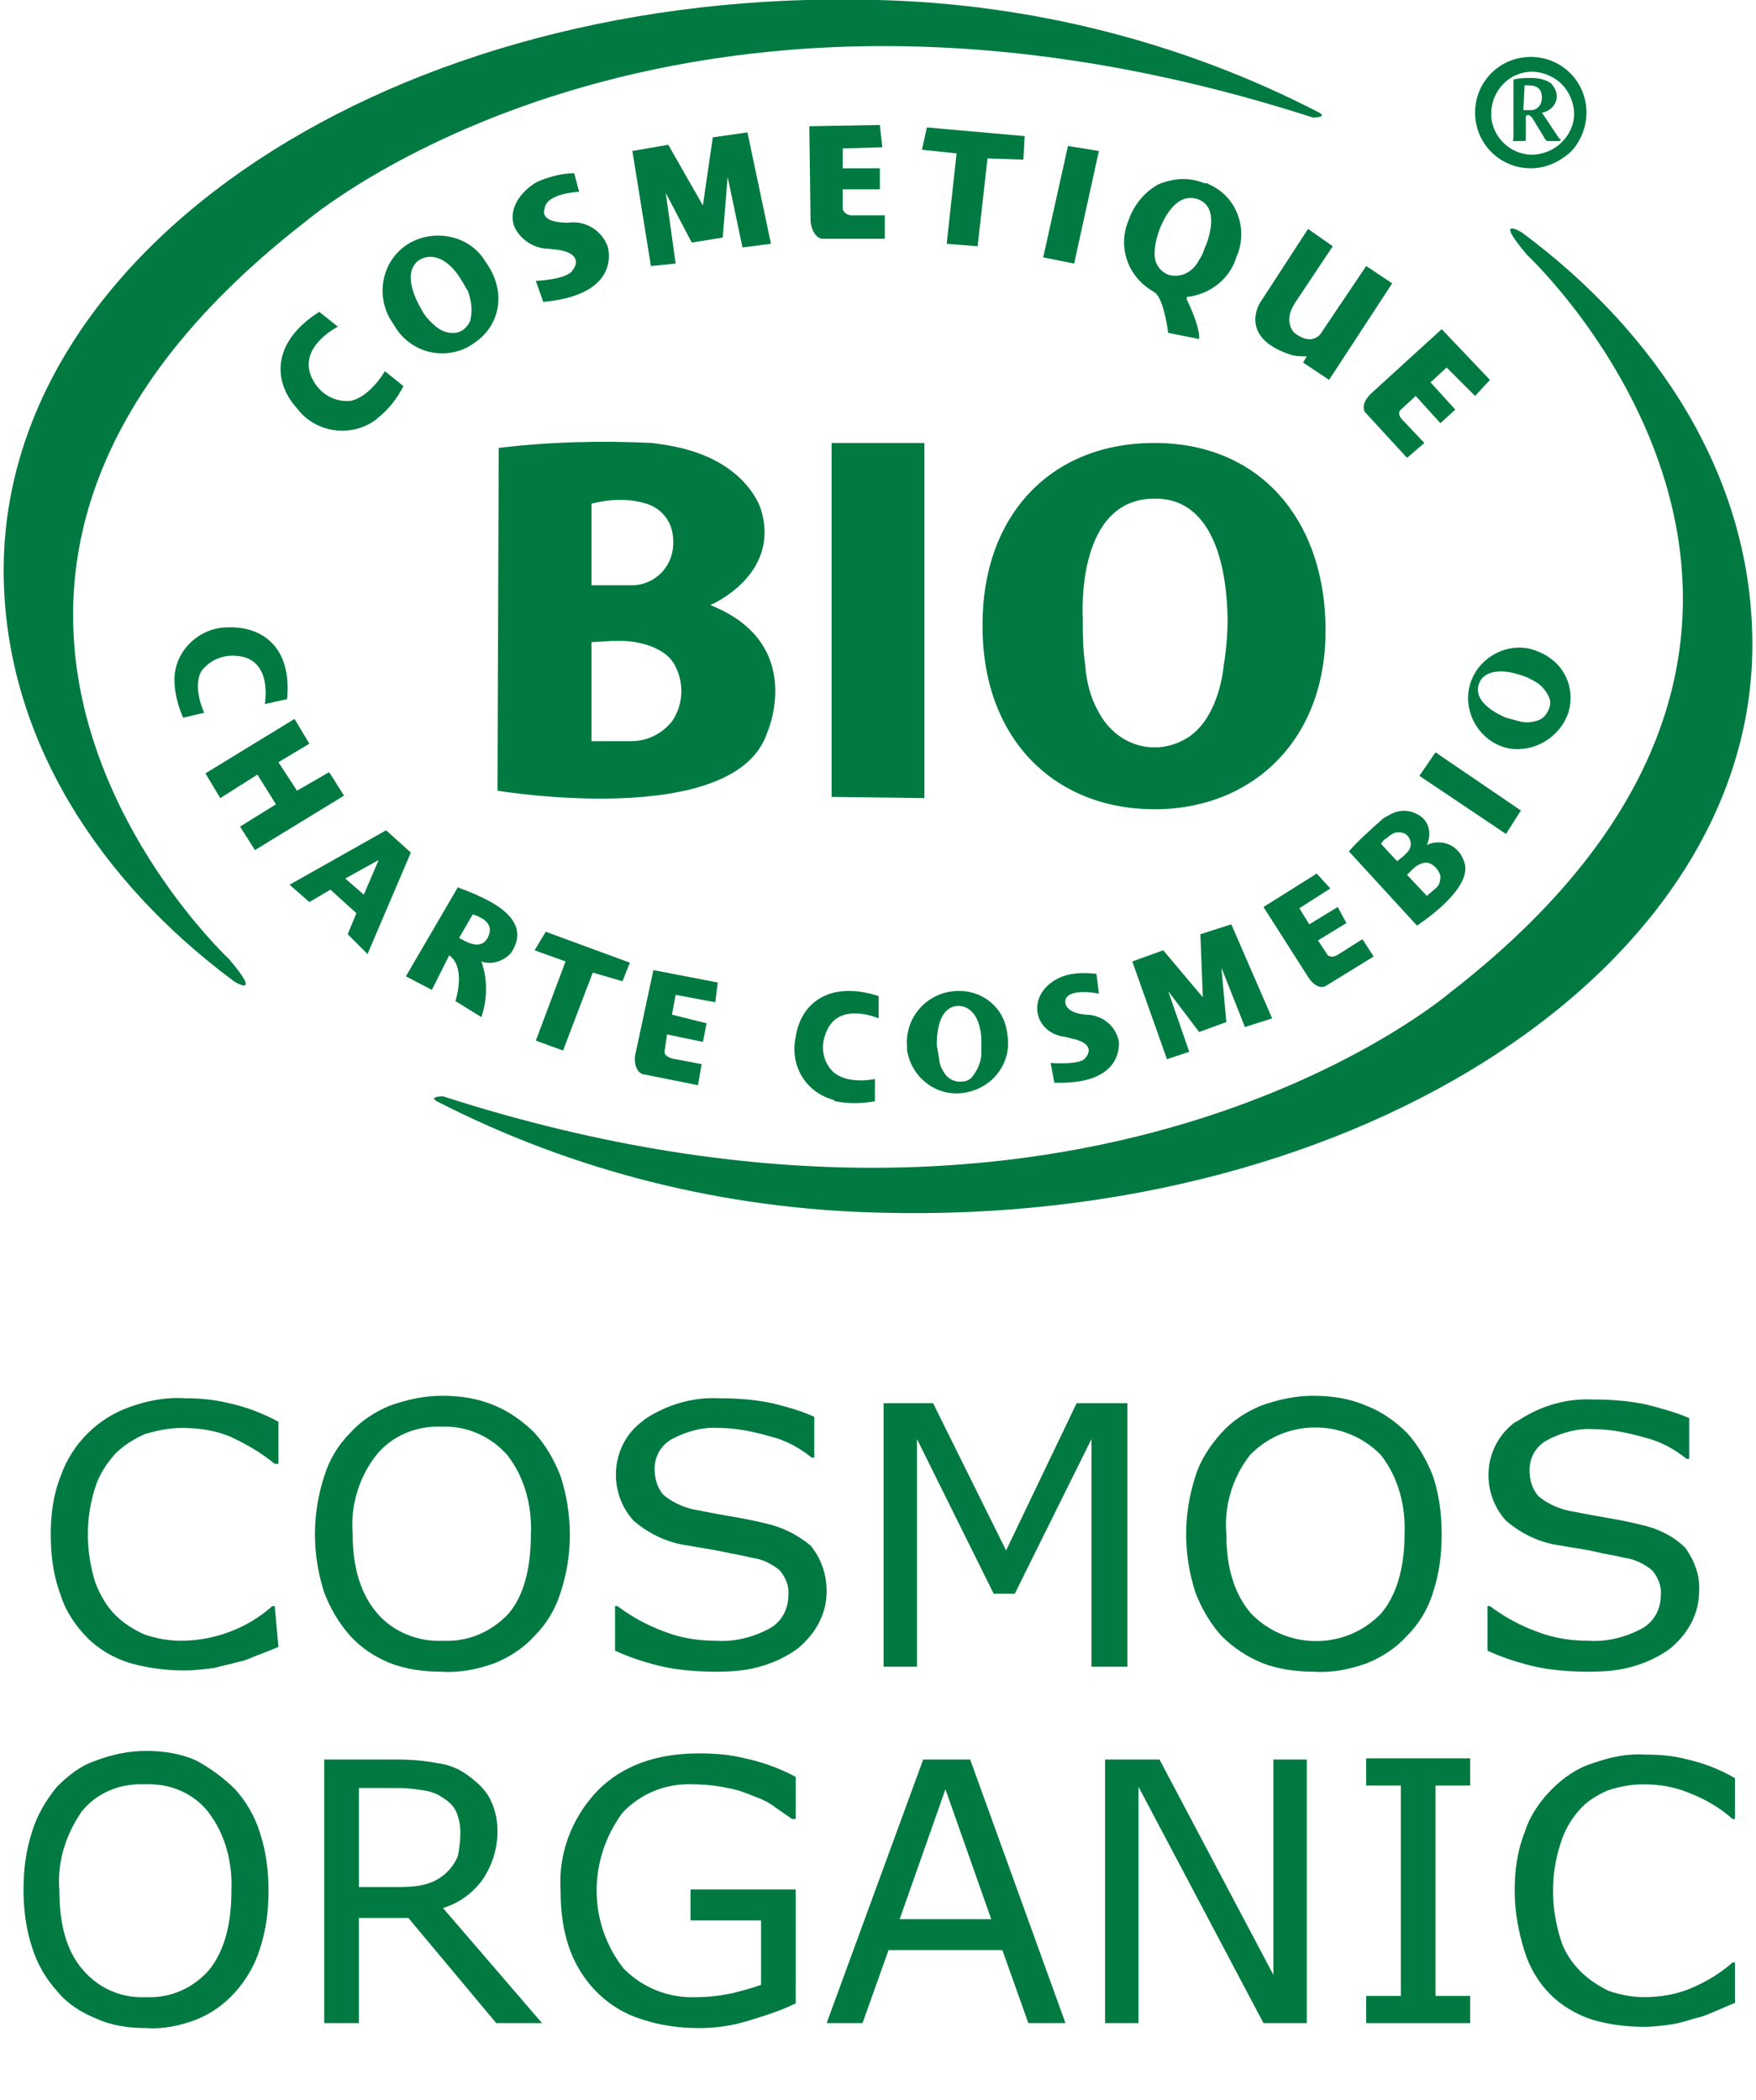
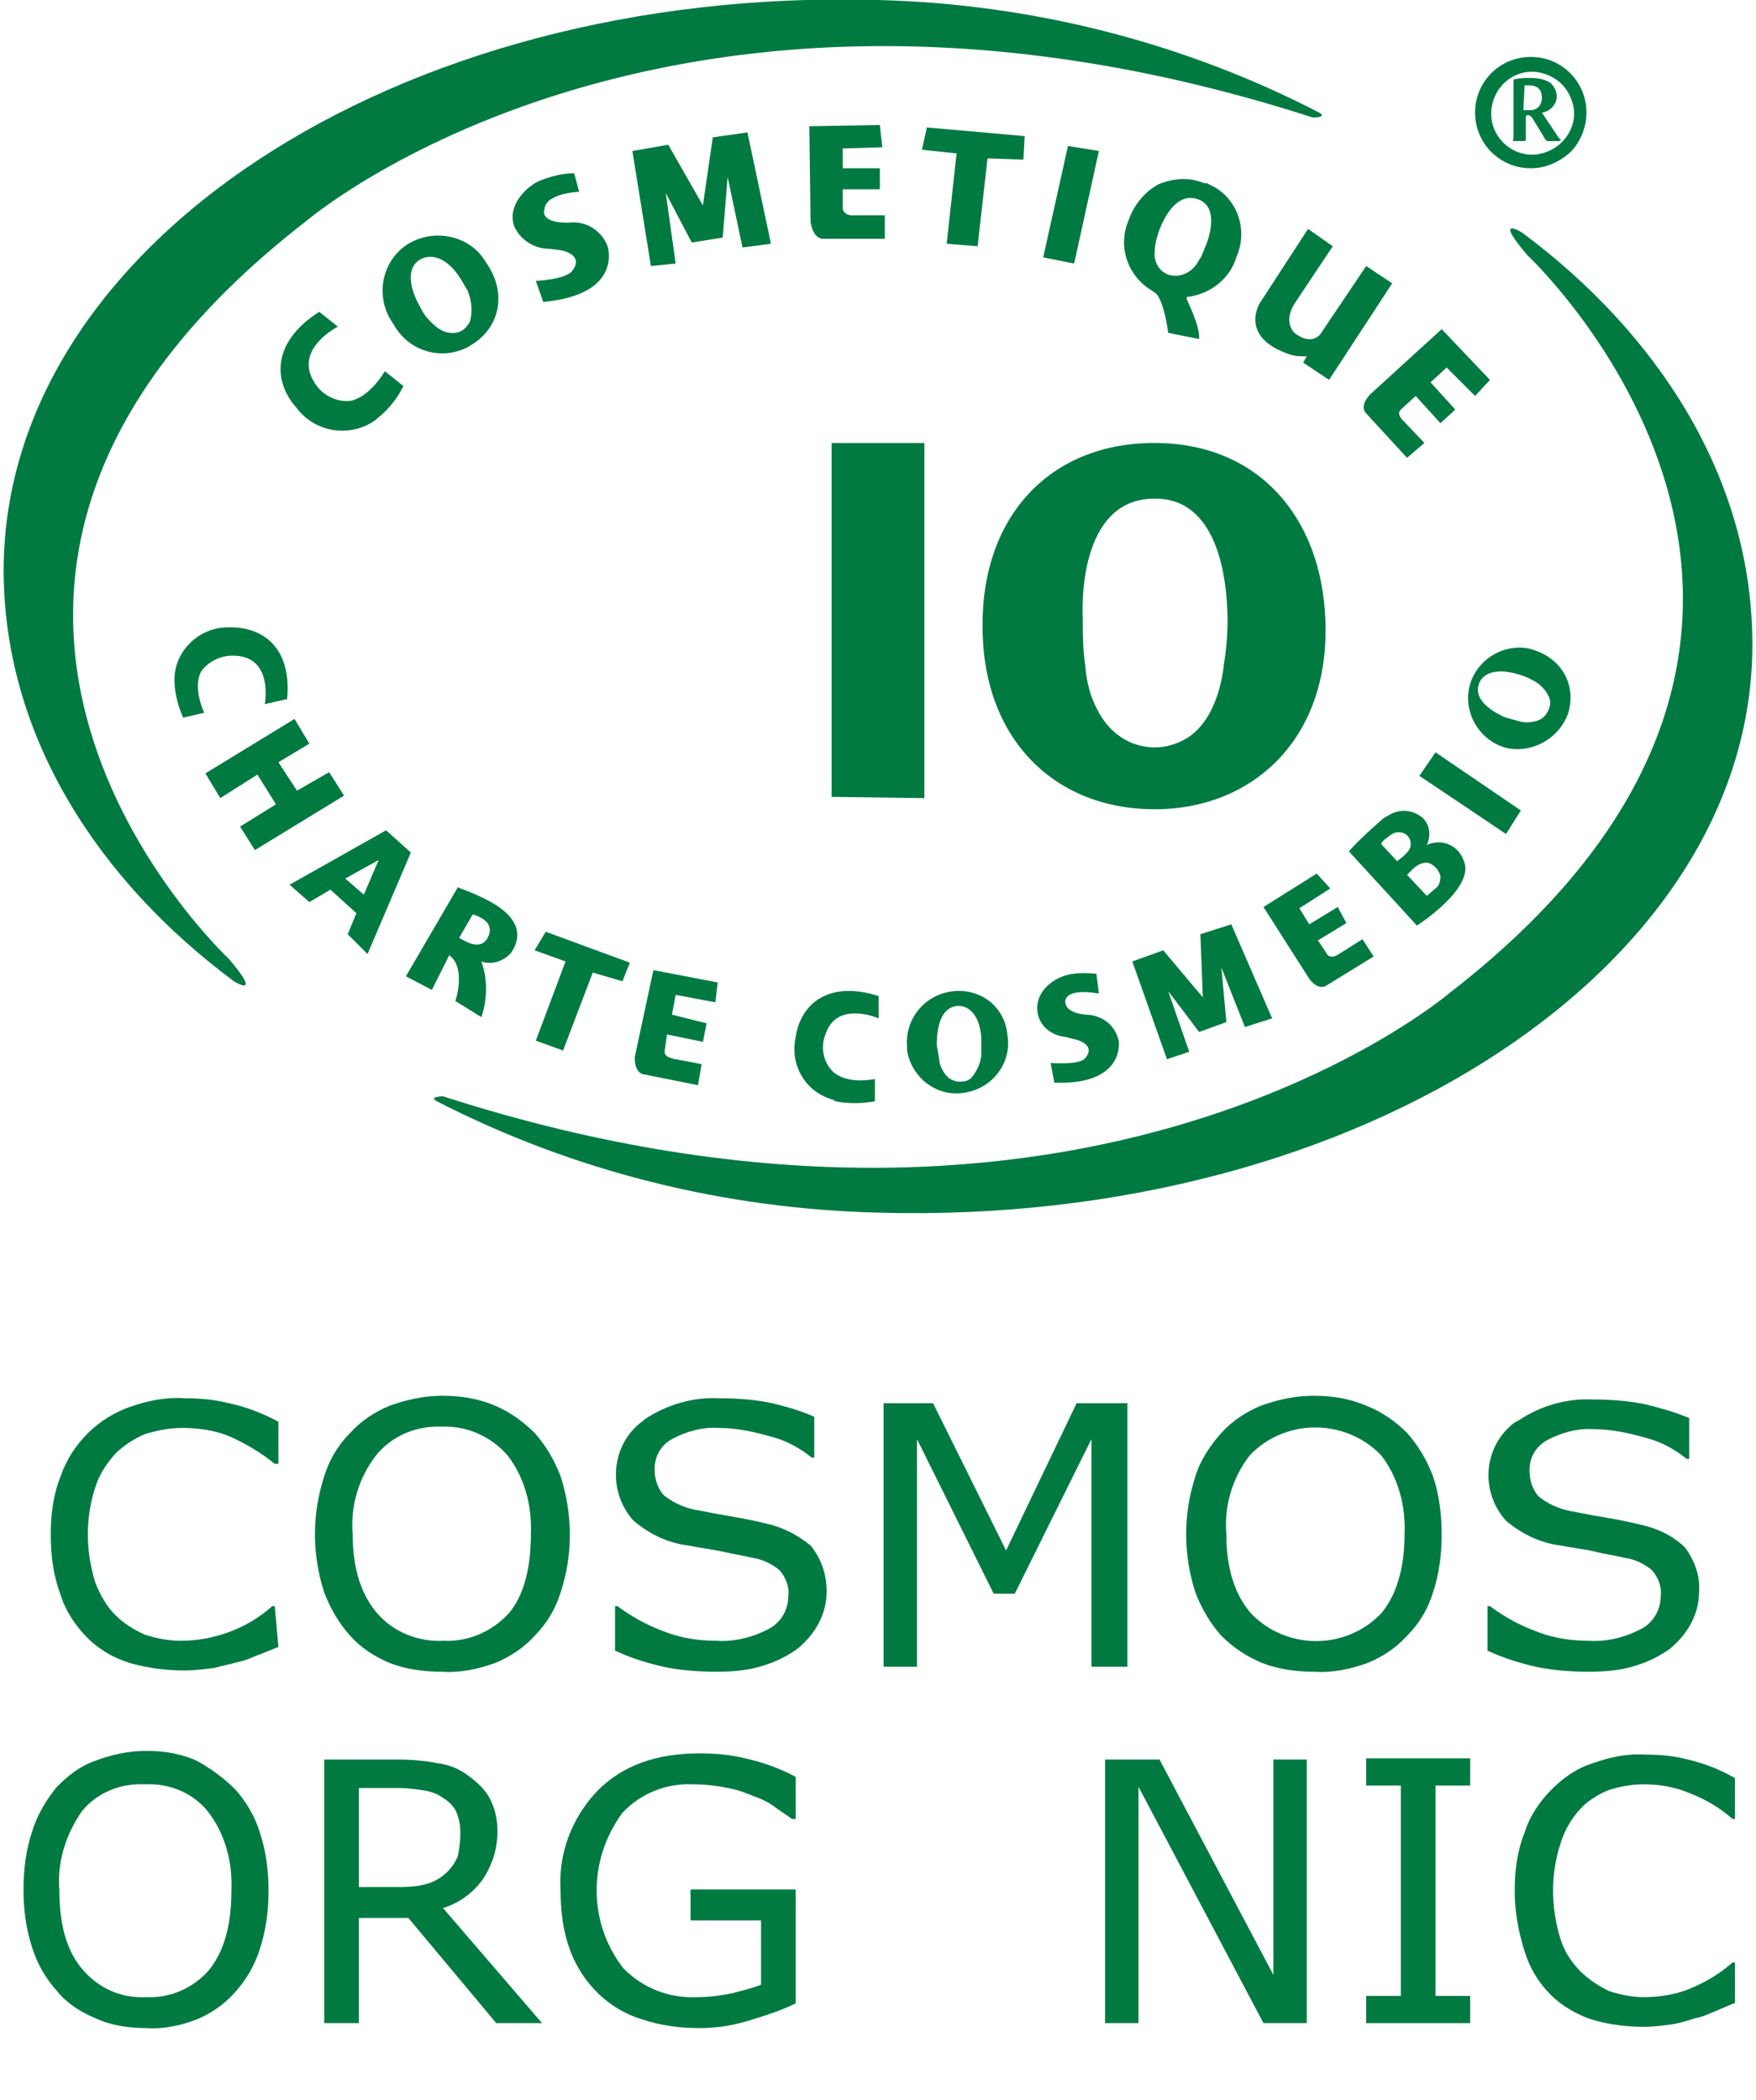
<svg xmlns="http://www.w3.org/2000/svg" version="1.1" id="Calque_1" x="0px" y="0px" viewBox="0 0 141.9 169.7" style="enable-background:new 0 0 141.9 169.7;" xml:space="preserve">
  <style type="text/css">
	.st0{fill:#007A41;}
</style>
  <g>
    <path class="st0" d="M123.4,20.6c0,0,32.1,29.9-6.2,59.6c0,0-29.3,25.2-81.4,8.4c0,0-1.2,0-0.5,0.4C46.4,94.7,58.6,97.7,71,98   c39,1.1,71.1-20.1,70.6-46.5c-0.2-13.1-7.7-24.6-18.6-32.7C123,18.8,120.6,17.3,123.4,20.6z" />
    <path class="st0" d="M18.9,79.3c0,0,2.4,1.5-0.4-1.8c0,0-32.1-29.9,6.2-59.6c0,0,29.3-25.2,81.4-8.4c0,0,1.2,0,0.5-0.4   C95.6,3.4,83.3,0.3,70.9,0C31.9-1.1-0.1,20.1,0.3,46.6C0.5,59.7,8,71.2,18.9,79.3z" />
    <path class="st0" d="M79.4,50.4c-0.1,9.1,5.6,14.9,13.7,15s14.4-5.7,14-15.3c-0.3-8.2-5.3-14.2-13.6-14.3   C84.8,35.7,79.4,41.8,79.4,50.4z M93.4,40.3c3.9,0,5.7,4,5.8,9.7c0,1.2-0.1,2.5-0.3,3.7c-0.1,1-0.6,4.4-2.9,5.9   c-0.8,0.5-1.7,0.8-2.7,0.8c-2,0-3.7-1.2-4.6-3c-0.6-1.1-0.9-2.3-1-3.6c-0.2-1.3-0.2-2.5-0.2-3.8C87.4,48.1,87.5,40.2,93.4,40.3   L93.4,40.3z" />
    <path class="st0" d="M36.3,77.2c1.4,1,0.5,3.7,0.5,3.7l2.1,1.3c0.5-1.5,0.5-3.1,0-4.5c0.8,0.3,1.8,0,2.4-0.7c1.7-2.5-1.4-4-2.2-4.4   s-1.6-0.7-1.9-0.8l-0.2-0.1l-4.2,7.2l2.1,1.1L36.3,77.2z M38.2,73.9l0.3,0.1c0.5,0.2,1.5,0.7,0.9,1.8s-1.9,0.2-2.3,0L38.2,73.9z" />
    <path class="st0" d="M29.7,77.1l3.5-8.2l-2-1.8l-7.8,4.4l1.6,1.4l1.7-1l2.1,1.9l-0.7,1.7L29.7,77.1z M27.9,71l2.7-1.5l-1.2,2.8   L27.9,71z" />
    <path class="st0" d="M99.9,20.8c1-2.2,0.1-4.9-2.2-5.9c-0.1-0.1-0.2-0.1-0.4-0.1c-1.2-0.5-2.5-0.4-3.7,0.1c-1.1,0.6-2,1.7-2.4,2.9   c-0.9,2.1-0.1,4.5,1.9,5.7l0.3,0.2c0.7,0.7,1,3.2,1,3.2l2.5,0.5c0.1-1-1-3.2-1-3.2V24C97.8,23.8,99.4,22.5,99.9,20.8z M94.4,22.2   c-0.7-0.3-1.1-0.9-1.1-1.7c0-0.7,0.2-1.5,0.5-2.2c0.3-0.7,1.3-2.8,3-2.2c1.4,0.5,1.2,2.2,0.7,3.6c-0.2,0.4-0.3,0.9-0.6,1.3   C96.4,22,95.4,22.5,94.4,22.2z" />
    <path class="st0" d="M46.8,15.5L46.4,14c-1,0-2.1,0.3-3,0.7C42,15.5,41,17,41.6,18.4c0.5,1,1.6,1.7,2.7,1.7l0.9,0.1   c2.1,0.4,1.1,1.6,1.1,1.6c-0.4,0.8-3,0.9-3,0.9l0.6,1.7c6.5-0.6,5.2-4.5,5.2-4.5c-0.5-1.3-1.8-2.1-3.2-1.9c-2.4,0-1.9-1.1-1.9-1.1   C44.1,15.6,46.8,15.5,46.8,15.5z" />
    <path class="st0" d="M33,19.7c-2.1,1.3-2.7,4.1-1.4,6.2c0.1,0.1,0.1,0.2,0.2,0.3c1.2,2.2,3.9,3,6.1,1.8c0.1-0.1,0.2-0.1,0.3-0.2   c2.1-1.3,2.9-4.1,1-6.7C38,19.1,35.2,18.4,33,19.7z M38,25.9c-0.1,0.3-0.3,0.5-0.5,0.7c-0.5,0.4-1.2,0.4-1.8,0.1   c-0.4-0.2-0.7-0.5-1-0.8c-0.3-0.3-0.5-0.6-0.7-1c-0.3-0.5-1.6-2.9-0.1-3.9c1-0.6,2.3-0.1,3.3,1.5c0.2,0.3,0.4,0.7,0.6,1   C38.1,24.3,38.2,25.1,38,25.9z" />
    <path class="st0" d="M27.3,26.4l-1.5-1.2c-3.8,2.4-3.8,5.6-1.8,7.8c1.5,2,4.4,2.4,6.4,0.9c0,0,0.1-0.1,0.1-0.1   c0.9-0.7,1.6-1.6,2.1-2.6l-1.5-1.2c0,0-1.2,2.1-2.8,2.4c-1.2,0.1-2.3-0.5-2.9-1.5C23.7,28.2,27.3,26.4,27.3,26.4z" />
    <path class="st0" d="M77.1,80.1c-2.3,0.2-4,2.2-3.8,4.5c0,0.1,0,0.2,0,0.3c0.4,2.3,2.5,3.8,4.7,3.4c2.3-0.4,3.8-2.5,3.4-4.7   C81.2,81.4,79.3,79.9,77.1,80.1z M79.3,85.1c0,0.7-0.3,1.4-0.8,2c-0.2,0.2-0.5,0.3-0.7,0.3c-0.6,0.1-1.2-0.2-1.5-0.7   c-0.2-0.3-0.4-0.7-0.4-1.1c-0.1-0.4-0.1-0.7-0.2-1.1c0-0.6,0-3,1.6-3.2c1.1-0.1,1.9,0.9,2,2.6C79.3,84.4,79.3,84.8,79.3,85.1z" />
    <path class="st0" d="M126.7,57.7c0.7-2.1-0.3-4.6-3.2-5.3c-2.2-0.4-4.4,1.1-4.8,3.3c-0.4,2.2,1.1,4.4,3.3,4.8   C124,60.8,126,59.6,126.7,57.7z M119.5,55.3c0.3-1,1.6-1.3,3.2-0.8c0.3,0.1,0.7,0.2,1,0.4c0.7,0.3,1.2,0.8,1.5,1.5   c0.1,0.3,0.1,0.5,0,0.8c-0.2,0.6-0.6,1-1.2,1.1c-0.4,0.1-0.8,0.1-1.2,0c-0.4-0.1-0.7-0.2-1.1-0.3C121.2,57.8,119,56.8,119.5,55.3z" />
    <path class="st0" d="M19.1,53c3,0.2,2.3,3.9,2.3,3.9l1.8-0.4c0.4-4.2-2-5.9-4.8-5.8c-2.3,0-4.3,1.9-4.3,4.2c0,0,0,0.1,0,0.1   c0,1,0.3,2.1,0.7,3l1.7-0.4c0,0-1-2.1-0.2-3.4C17,53.3,18.1,52.9,19.1,53z" />
    <path class="st0" d="M67.5,89c1,0.2,2.1,0.2,3.2,0v-1.8c0,0-2.2,0.5-3.4-0.6c-0.8-0.8-1-2-0.6-3c0.9-2.8,4.3-1.3,4.3-1.3v-1.8   c-4-1.3-6.3,0.6-6.7,3.3c-0.5,2.3,0.8,4.5,3.1,5.1C67.4,89,67.5,89,67.5,89z" />
    <path class="st0" d="M122.4,11.4h0.7c0.2,0,0.2,0,0.2-0.2V9.5c0-0.1,0-0.2,0.2-0.2c0.1,0,0.2,0.1,0.3,0.2l1.1,1.8   c0.1,0.1,0.1,0.1,0.2,0.1h0.8c0.1,0,0.2,0,0.2-0.1c0-0.1,0-0.1-0.1-0.1l-1.4-2.1c0.7-0.1,1.2-0.7,1.2-1.3c0-0.4-0.2-0.8-0.5-1.1   c-0.5-0.3-1-0.4-1.6-0.4c-0.4,0-0.8,0-1.3,0.1c-0.1,0-0.1,0.1-0.1,0.2v4.6C122.2,11.4,122.3,11.4,122.4,11.4z M123.2,6.9h0.3   c0.3,0,1.1,0,1.1,1c0,0.5-0.3,1-0.9,1c0,0,0,0-0.1,0h-0.5L123.2,6.9z" />
    <path class="st0" d="M123.7,13.6L123.7,13.6c1.2,0,2.3-0.5,3.2-1.3c0.8-0.8,1.3-2,1.3-3.2c0-2.5-2-4.5-4.5-4.5c0,0,0,0,0,0l0,0   c-2.5,0-4.5,2-4.5,4.5S121.2,13.6,123.7,13.6L123.7,13.6z M123.8,5.8L123.8,5.8c0.9,0,1.8,0.4,2.4,1c0.6,0.6,1,1.5,1,2.4l0,0   c0,0.9-0.4,1.7-1,2.3c-0.6,0.6-1.5,1-2.4,1c-1.8,0-3.3-1.5-3.3-3.3S121.9,5.8,123.8,5.8C123.7,5.8,123.7,5.8,123.8,5.8L123.8,5.8z" />
    <polygon class="st0" points="58.4,19.2 58.8,14.3 60,20 62.3,19.7 60.4,10.7 57.6,11.1 56.8,16.6 54,11.7 51.1,12.2 52.6,21.5    54.6,21.3 53.8,15.6 55.9,19.6  " />
    <path class="st0" d="M87.7,85.5c-0.4,0.6-2.8,0.4-2.8,0.4l0.3,1.6c5.8,0.2,5.2-3.4,5.2-3.4C90.1,82.8,89,82,87.7,82   c-1.9-0.2-1.6-1.2-1.6-1.2c0.3-1,2.7-0.5,2.7-0.5l-0.2-1.6c-0.9-0.1-1.9-0.1-2.7,0.2c-1.4,0.5-2.4,1.8-2,3.2c0.3,1,1.2,1.6,2.2,1.7   l0.8,0.2C88.7,84.5,87.7,85.5,87.7,85.5z" />
    <polygon class="st0" points="102.8,82.3 99.5,74.7 97,75.5 97.2,80.6 94,76.8 91.5,77.7 94.3,85.6 96.1,85 94.4,80.1 96.9,83.4    99.1,82.6 98.7,78.2 100.6,83  " />
    <path class="st0" d="M71.3,11.9l-0.2-1.8l-5.7,0.1l0.1,7.7c0,0,0.1,1.2,0.9,1.4h5.1v-1.9H69c0,0-0.7,0.1-0.9-0.5v-1.6h3v-1.7h-3V12   L71.3,11.9z" />
    <path class="st0" d="M57.8,81l0.2-1.6l-5.2-1l-1.5,7c0,0-0.1,1.1,0.6,1.4l4.5,0.9l0.3-1.7l-2.1-0.4c0,0-0.9-0.1-0.9-0.6l0.2-1.4   l2.9,0.6l0.3-1.5L54.3,82l0.3-1.6L57.8,81z" />
    <path class="st0" d="M110.3,33.3l3.4,3.7l1.4-1.2l-1.7-1.8c0,0-0.6-0.5-0.2-0.9l1.2-1.1l2,2.2l1.2-1.1l-2-2.2l1.3-1.2l2.3,2.3   l1.2-1.3l-3.9-4.1l-5.7,5.2C110.8,31.8,109.9,32.6,110.3,33.3z" />
    <path class="st0" d="M106.4,70.6l-4.3,2.7l3.7,5.8c0,0,0.6,0.9,1.3,0.6l3.9-2.4l-0.9-1.4l-1.9,1.2c0,0-0.5,0.4-0.9,0.1l-0.8-1.2   l2.3-1.4l-0.7-1.3l-2.3,1.4l-0.8-1.3l2.5-1.6L106.4,70.6z" />
    <polygon class="st0" points="74.5,12.1 77.3,12.4 76.5,19.7 79,19.9 79.8,12.8 82.7,12.9 82.8,11 74.9,10.3  " />
    <polygon class="st0" points="45.5,84.9 47.9,78.6 50.3,79.3 50.9,77.8 44.1,75.3 43.2,76.8 45.7,77.7 43.3,84.1  " />
    <polygon class="st0" points="86.3,11.8 84.3,20.8 86.8,21.3 88.8,12.2  " />
    <path class="st0" d="M107.7,19.9l-2-1.4l-3.9,6c0,0-1.7,2.7,2.3,4.1c0.5,0.2,1,0.2,1.5,0.2l-0.3,0.5l2.1,1.4l5.1-7.8l-2.1-1.4   l-3.7,5.5c0,0-0.7,1-2.1-0.1c0,0-1-0.9,0.1-2.5L107.7,19.9z" />
-     <path class="st0" d="M40.2,63.9c0,0,19.2,3.2,21.8-4.7c0,0,3.2-7.2-4.6-10.3c0,0,5.7-2.4,4.1-7.7c0,0-1-3.7-6.5-5l0,0   c-0.8-0.2-1.6-0.3-2.3-0.4c-4.1-0.2-8.3-0.1-12.4,0.4L40.2,63.9z M50.1,40.4c0.8,0,1.6,0.1,2.4,0.4c1.2,0.5,1.9,1.6,1.9,2.9   c0.1,1.9-1.3,3.5-3.2,3.6c-0.1,0-0.2,0-0.2,0h-1.4l-1.8,0v-6.6C48.6,40.5,49.4,40.4,50.1,40.4z M49.4,51.8h1.1c0,0,3.2,0.1,4.1,2.1   c0.7,1.4,0.6,3.1-0.3,4.4c-0.8,1-2,1.6-3.3,1.6h-3.2v-8L49.4,51.8z" />
    <path class="st0" d="M112.2,65.9L112.2,65.9c-0.2,0.1-0.4,0.2-0.6,0.4c-0.9,0.8-1.8,1.6-2.6,2.5l5.5,6c0,0,4.7-3,3.8-5.2   c-0.4-1.2-1.6-1.8-2.8-1.4c-0.1,0-0.1,0.1-0.2,0.1c0.4-0.9,0.2-1.9-0.6-2.4C113.9,65.4,113,65.4,112.2,65.9z M112.9,69.6l-1.3-1.4   c0.1-0.2,0.3-0.4,0.5-0.5c0.2-0.2,0.4-0.3,0.6-0.4c0.4-0.1,0.8,0,1,0.2c0.4,0.4,0.4,1,0,1.4c0,0,0,0,0,0l-0.3,0.3L112.9,69.6z    M115.6,69.8c0.4,0.2,0.7,0.6,0.8,1c0,0.4-0.1,0.8-0.4,1l-0.7,0.6l-1.6-1.7l0.3-0.3l0.2-0.2C114.3,70.1,115,69.5,115.6,69.8z" />
    <polygon class="st0" points="67.2,64.4 74.7,64.5 74.7,35.8 67.2,35.8  " />
    <polygon class="st0" points="20.6,68.7 27.8,64.3 26.6,62.4 24,63.9 22.5,61.6 25,60.1 23.8,58.1 16.6,62.5 17.8,64.5 20.8,62.6    22.3,65 19.4,66.8  " />
    <polygon class="st0" points="114.7,62.7 121.7,67.4 122.9,65.5 116,60.8  " />
  </g>
  <g>
    <path class="st0" d="M22.5,133.1c-0.5,0.2-1,0.4-1.5,0.6c-0.6,0.2-1.1,0.5-1.7,0.6c-0.7,0.2-1.3,0.3-2,0.5   c-0.8,0.1-1.6,0.2-2.4,0.2c-1.5,0-3-0.2-4.4-0.6c-1.3-0.4-2.5-1.1-3.4-2c-1-1-1.8-2.2-2.2-3.5c-0.6-1.6-0.8-3.2-0.8-4.9   c0-1.6,0.2-3.2,0.8-4.7c0.9-2.6,3-4.7,5.6-5.6c1.4-0.5,2.9-0.8,4.4-0.7c1.2,0,2.4,0.1,3.6,0.4c1.4,0.3,2.7,0.8,4,1.5v3.4h-0.3   c-1.1-0.9-2.3-1.6-3.6-2.2c-1.2-0.5-2.5-0.7-3.9-0.7c-1,0-2,0.2-3,0.5c-0.9,0.4-1.7,0.9-2.4,1.6c-0.7,0.8-1.3,1.7-1.6,2.7   c-0.4,1.2-0.6,2.5-0.6,3.8c0,1.3,0.2,2.6,0.6,3.9c0.4,1,0.9,1.9,1.6,2.6c0.7,0.7,1.5,1.2,2.4,1.6c0.9,0.3,1.9,0.5,2.9,0.5   c2.7,0,5.4-1,7.4-2.8h0.2L22.5,133.1z" />
    <path class="st0" d="M43.2,115.8c0.9,1,1.6,2.2,2.1,3.5c1,3.1,1,6.4,0,9.4c-0.4,1.3-1.1,2.5-2.1,3.5c-0.9,1-2,1.7-3.2,2.2   c-1.4,0.5-2.8,0.8-4.3,0.7c-1.5,0-2.9-0.2-4.2-0.7c-1.2-0.5-2.3-1.2-3.2-2.2c-0.9-1-1.6-2.2-2.1-3.5c-1-3.1-1-6.3,0-9.4   c0.4-1.3,1.1-2.5,2.1-3.5c0.9-1,2-1.7,3.2-2.2c1.4-0.5,2.8-0.8,4.2-0.8c1.5,0,2.9,0.2,4.3,0.8C41.2,114.1,42.3,114.9,43.2,115.8z    M42.9,124c0.1-2.3-0.5-4.6-1.9-6.4c-1.3-1.5-3.3-2.4-5.3-2.3c-2-0.1-4,0.7-5.3,2.3c-1.4,1.8-2.1,4.1-1.9,6.4c0,2.8,0.7,4.9,2,6.4   c1.3,1.5,3.3,2.3,5.3,2.2c2,0.1,3.9-0.7,5.3-2.2C42.3,129,42.9,126.8,42.9,124z" />
    <path class="st0" d="M66.8,128.6c0,0.9-0.2,1.7-0.6,2.5c-0.4,0.8-1,1.5-1.7,2.1c-0.8,0.6-1.8,1.1-2.8,1.4c-1.2,0.4-2.5,0.5-3.8,0.5   c-1.4,0-2.9-0.1-4.3-0.4c-1.3-0.3-2.6-0.7-3.9-1.3v-3.6h0.2c1.2,0.9,2.5,1.6,3.9,2.1c1.3,0.5,2.7,0.7,4.1,0.7c1.5,0.1,3-0.3,4.3-1   c0.9-0.5,1.5-1.5,1.5-2.6c0.1-0.8-0.2-1.5-0.7-2.1c-0.6-0.5-1.4-0.9-2.2-1c-0.8-0.2-1.5-0.3-2.4-0.5s-1.8-0.3-2.8-0.5   c-1.6-0.2-3.1-0.9-4.4-2c-2-2.2-1.9-5.7,0.3-7.7c0.2-0.2,0.4-0.3,0.6-0.5c1.8-1.2,3.9-1.8,6-1.7c1.4,0,2.9,0.1,4.3,0.4   c1.2,0.3,2.3,0.6,3.4,1.1v3.3h-0.2c-1-0.8-2.1-1.4-3.3-1.7c-1.4-0.4-2.8-0.7-4.2-0.7c-1.3-0.1-2.7,0.3-3.8,0.9   c-0.9,0.5-1.4,1.4-1.4,2.4c0,0.8,0.2,1.5,0.7,2.1c0.7,0.6,1.6,1,2.5,1.2c0.6,0.1,1.5,0.3,2.7,0.5s2.2,0.4,3,0.6   c1.4,0.3,2.6,0.9,3.7,1.8C66.4,126,66.8,127.3,66.8,128.6z" />
    <path class="st0" d="M91.2,134.7h-3v-18.4l-6.2,12.5h-1.7l-6.2-12.5v18.4h-2.7v-21.3h4l5.9,11.9l5.7-11.9h4.1V134.7z" />
    <path class="st0" d="M113.7,115.8c0.9,1,1.6,2.2,2.1,3.5c0.5,1.5,0.7,3.1,0.7,4.7c0,1.6-0.2,3.2-0.7,4.7c-0.4,1.3-1.1,2.5-2.1,3.5   c-0.9,1-2,1.7-3.2,2.2c-1.4,0.5-2.8,0.8-4.3,0.7c-1.5,0-2.9-0.2-4.2-0.7c-1.2-0.5-2.3-1.2-3.3-2.2c-0.9-1-1.6-2.2-2.1-3.5   c-1-3.1-1-6.3,0-9.4c0.4-1.3,1.2-2.5,2.1-3.5c0.9-1,2-1.7,3.2-2.2c1.4-0.5,2.8-0.8,4.2-0.8c1.5,0,2.9,0.2,4.3,0.8   C111.7,114.1,112.8,114.9,113.7,115.8z M113.5,124c0.1-2.3-0.5-4.6-1.9-6.4c-2.8-2.9-7.5-3-10.4-0.2c-0.1,0.1-0.1,0.1-0.2,0.2   c-1.4,1.8-2.1,4.1-1.9,6.4c0,2.8,0.7,4.9,2,6.4c2.8,2.9,7.5,3,10.4,0.1c0,0,0.1-0.1,0.1-0.1C112.8,129,113.5,126.8,113.5,124   L113.5,124z" />
    <path class="st0" d="M137.3,128.6c0,0.9-0.2,1.7-0.6,2.5c-0.4,0.8-1,1.5-1.7,2.1c-0.8,0.6-1.8,1.1-2.8,1.4   c-1.2,0.4-2.5,0.5-3.8,0.5c-1.4,0-2.9-0.1-4.3-0.4c-1.3-0.3-2.6-0.7-3.9-1.3v-3.6h0.2c1.2,0.9,2.5,1.6,3.9,2.1   c1.3,0.5,2.7,0.7,4.1,0.7c1.5,0.1,3-0.3,4.3-1c0.9-0.5,1.5-1.5,1.5-2.6c0.1-0.8-0.2-1.5-0.7-2.1c-0.6-0.5-1.4-0.9-2.2-1   c-0.8-0.2-1.6-0.3-2.4-0.5s-1.8-0.3-2.8-0.5c-1.6-0.2-3.1-0.9-4.4-2c-2-2.2-1.9-5.7,0.4-7.7c0.2-0.2,0.4-0.3,0.6-0.4   c1.8-1.2,3.9-1.8,6-1.7c1.4,0,2.9,0.1,4.3,0.4c1.2,0.3,2.3,0.6,3.5,1.1v3.3h-0.2c-1-0.8-2.1-1.4-3.3-1.7c-1.4-0.4-2.8-0.7-4.2-0.7   c-1.3-0.1-2.7,0.3-3.8,0.9c-0.9,0.5-1.4,1.4-1.4,2.4c0,0.8,0.2,1.5,0.7,2.1c0.7,0.6,1.6,1,2.5,1.2c0.6,0.1,1.5,0.3,2.7,0.5   c1.2,0.2,2.2,0.4,3,0.6c1.4,0.3,2.7,0.9,3.7,1.9C136.9,126.1,137.4,127.3,137.3,128.6z" />
    <path class="st0" d="M19,144.6c0.9,1,1.6,2.2,2,3.5c0.5,1.5,0.7,3.1,0.7,4.7c0,1.6-0.2,3.2-0.7,4.7c-0.4,1.3-1.1,2.5-2,3.5   c-0.9,1-1.9,1.7-3.1,2.2c-1.3,0.5-2.7,0.8-4.1,0.7c-1.4,0-2.8-0.2-4.1-0.8c-1.2-0.5-2.3-1.2-3.1-2.2c-0.9-1-1.6-2.2-2-3.5   c-0.5-1.5-0.7-3.1-0.7-4.7c0-1.6,0.2-3.2,0.7-4.7c0.4-1.3,1.1-2.5,2-3.6c0.9-0.9,1.9-1.7,3.1-2.1c1.3-0.5,2.7-0.8,4.1-0.8   c1.4,0,2.8,0.2,4.1,0.8C17,142.9,18.1,143.7,19,144.6z M18.7,152.8c0.1-2.3-0.5-4.6-1.9-6.4c-1.2-1.5-3.1-2.3-5.1-2.2   c-2-0.1-3.9,0.7-5.1,2.2c-1.3,1.9-2,4.1-1.8,6.4c0,2.8,0.6,4.9,1.9,6.4c1.3,1.5,3.1,2.3,5.1,2.2c1.9,0.1,3.8-0.7,5.1-2.2   C18.1,157.7,18.7,155.6,18.7,152.8z" />
    <path class="st0" d="M43.8,163.5h-3.7L33,155h-4v8.5h-2.8v-21.3h6c1.1,0,2.2,0.1,3.2,0.3c0.8,0.1,1.6,0.4,2.3,0.9   c0.7,0.5,1.4,1.1,1.8,1.8c0.5,0.9,0.7,1.8,0.7,2.8c0,1.4-0.4,2.7-1.2,3.9c-0.8,1.1-1.9,1.9-3.2,2.3L43.8,163.5z M37.2,148.1   c0-0.6-0.1-1.1-0.3-1.6c-0.2-0.5-0.6-0.9-1.1-1.2c-0.4-0.3-0.9-0.5-1.5-0.6c-0.7-0.1-1.3-0.2-2-0.2H29v8h2.9c0.8,0,1.6,0,2.4-0.2   c1.2-0.3,2.2-1.1,2.7-2.3C37.1,149.5,37.2,148.8,37.2,148.1z" />
    <path class="st0" d="M64.3,161.9c-1.2,0.6-2.5,1-3.8,1.4c-1.3,0.4-2.6,0.6-4,0.6c-1.6,0-3.1-0.2-4.6-0.7c-2.7-0.8-4.8-2.9-5.8-5.5   c-0.6-1.6-0.8-3.2-0.8-4.9c-0.2-3,0.9-5.9,3-8.1c2-2,4.7-3,8.2-3c1.3,0,2.5,0.1,3.7,0.4c1.4,0.3,2.8,0.8,4.1,1.5v3.4h-0.3   c-0.3-0.2-0.7-0.5-1.3-0.9c-0.5-0.4-1.1-0.7-1.7-0.9c-0.7-0.3-1.5-0.6-2.2-0.7c-0.9-0.2-1.9-0.3-2.8-0.3c-2.1-0.1-4.2,0.7-5.7,2.3   c-2.8,3.8-2.8,8.9,0.1,12.6c1.6,1.6,3.7,2.4,5.9,2.3c0.9,0,1.8-0.1,2.8-0.3c0.8-0.2,1.6-0.4,2.4-0.7v-5.2h-5.7v-2.5h8.5V161.9z" />
-     <path class="st0" d="M86.1,163.5h-3l-2.1-5.9h-9.2l-2.1,5.9h-2.9l7.8-21.3h3.8L86.1,163.5z M80.1,155.1l-3.7-10.5l-3.7,10.5   L80.1,155.1z" />
    <path class="st0" d="M105.6,163.5h-3.5L92,144.4v19.1h-2.7v-21.3h4.4l9.2,17.4v-17.4h2.7L105.6,163.5z" />
    <path class="st0" d="M118.8,163.5h-8.4v-2.2h2.8v-17h-2.8v-2.2h8.4v2.2H116v17h2.8V163.5z" />
    <path class="st0" d="M140.1,161.9l-1.4,0.6c-0.5,0.2-1.1,0.5-1.7,0.6c-0.6,0.2-1.3,0.4-1.9,0.5c-0.7,0.1-1.5,0.2-2.3,0.2   c-1.4,0-2.9-0.2-4.2-0.6c-1.2-0.4-2.4-1.1-3.3-2c-1-1-1.7-2.2-2.1-3.5c-0.5-1.6-0.8-3.2-0.8-4.9c0-1.6,0.2-3.2,0.8-4.7   c0.4-1.3,1.2-2.5,2.2-3.5c0.9-0.9,2-1.7,3.3-2.1c1.4-0.5,2.8-0.8,4.3-0.7c1.2,0,2.3,0.1,3.4,0.4c1.3,0.3,2.6,0.8,3.8,1.5v3.3h-0.2   c-1-0.9-2.2-1.6-3.5-2.1c-1.2-0.5-2.4-0.7-3.7-0.7c-1,0-2,0.2-2.9,0.5c-0.9,0.4-1.7,0.9-2.3,1.6c-0.7,0.8-1.2,1.7-1.5,2.7   c-0.4,1.2-0.6,2.5-0.6,3.8c0,1.3,0.2,2.6,0.6,3.9c0.3,1,0.9,1.9,1.6,2.6c0.7,0.7,1.5,1.2,2.3,1.6c0.9,0.3,1.9,0.5,2.8,0.5   c1.3,0,2.6-0.2,3.8-0.7c1.2-0.5,2.4-1.2,3.4-2.1h0.2V161.9z" />
  </g>
</svg>